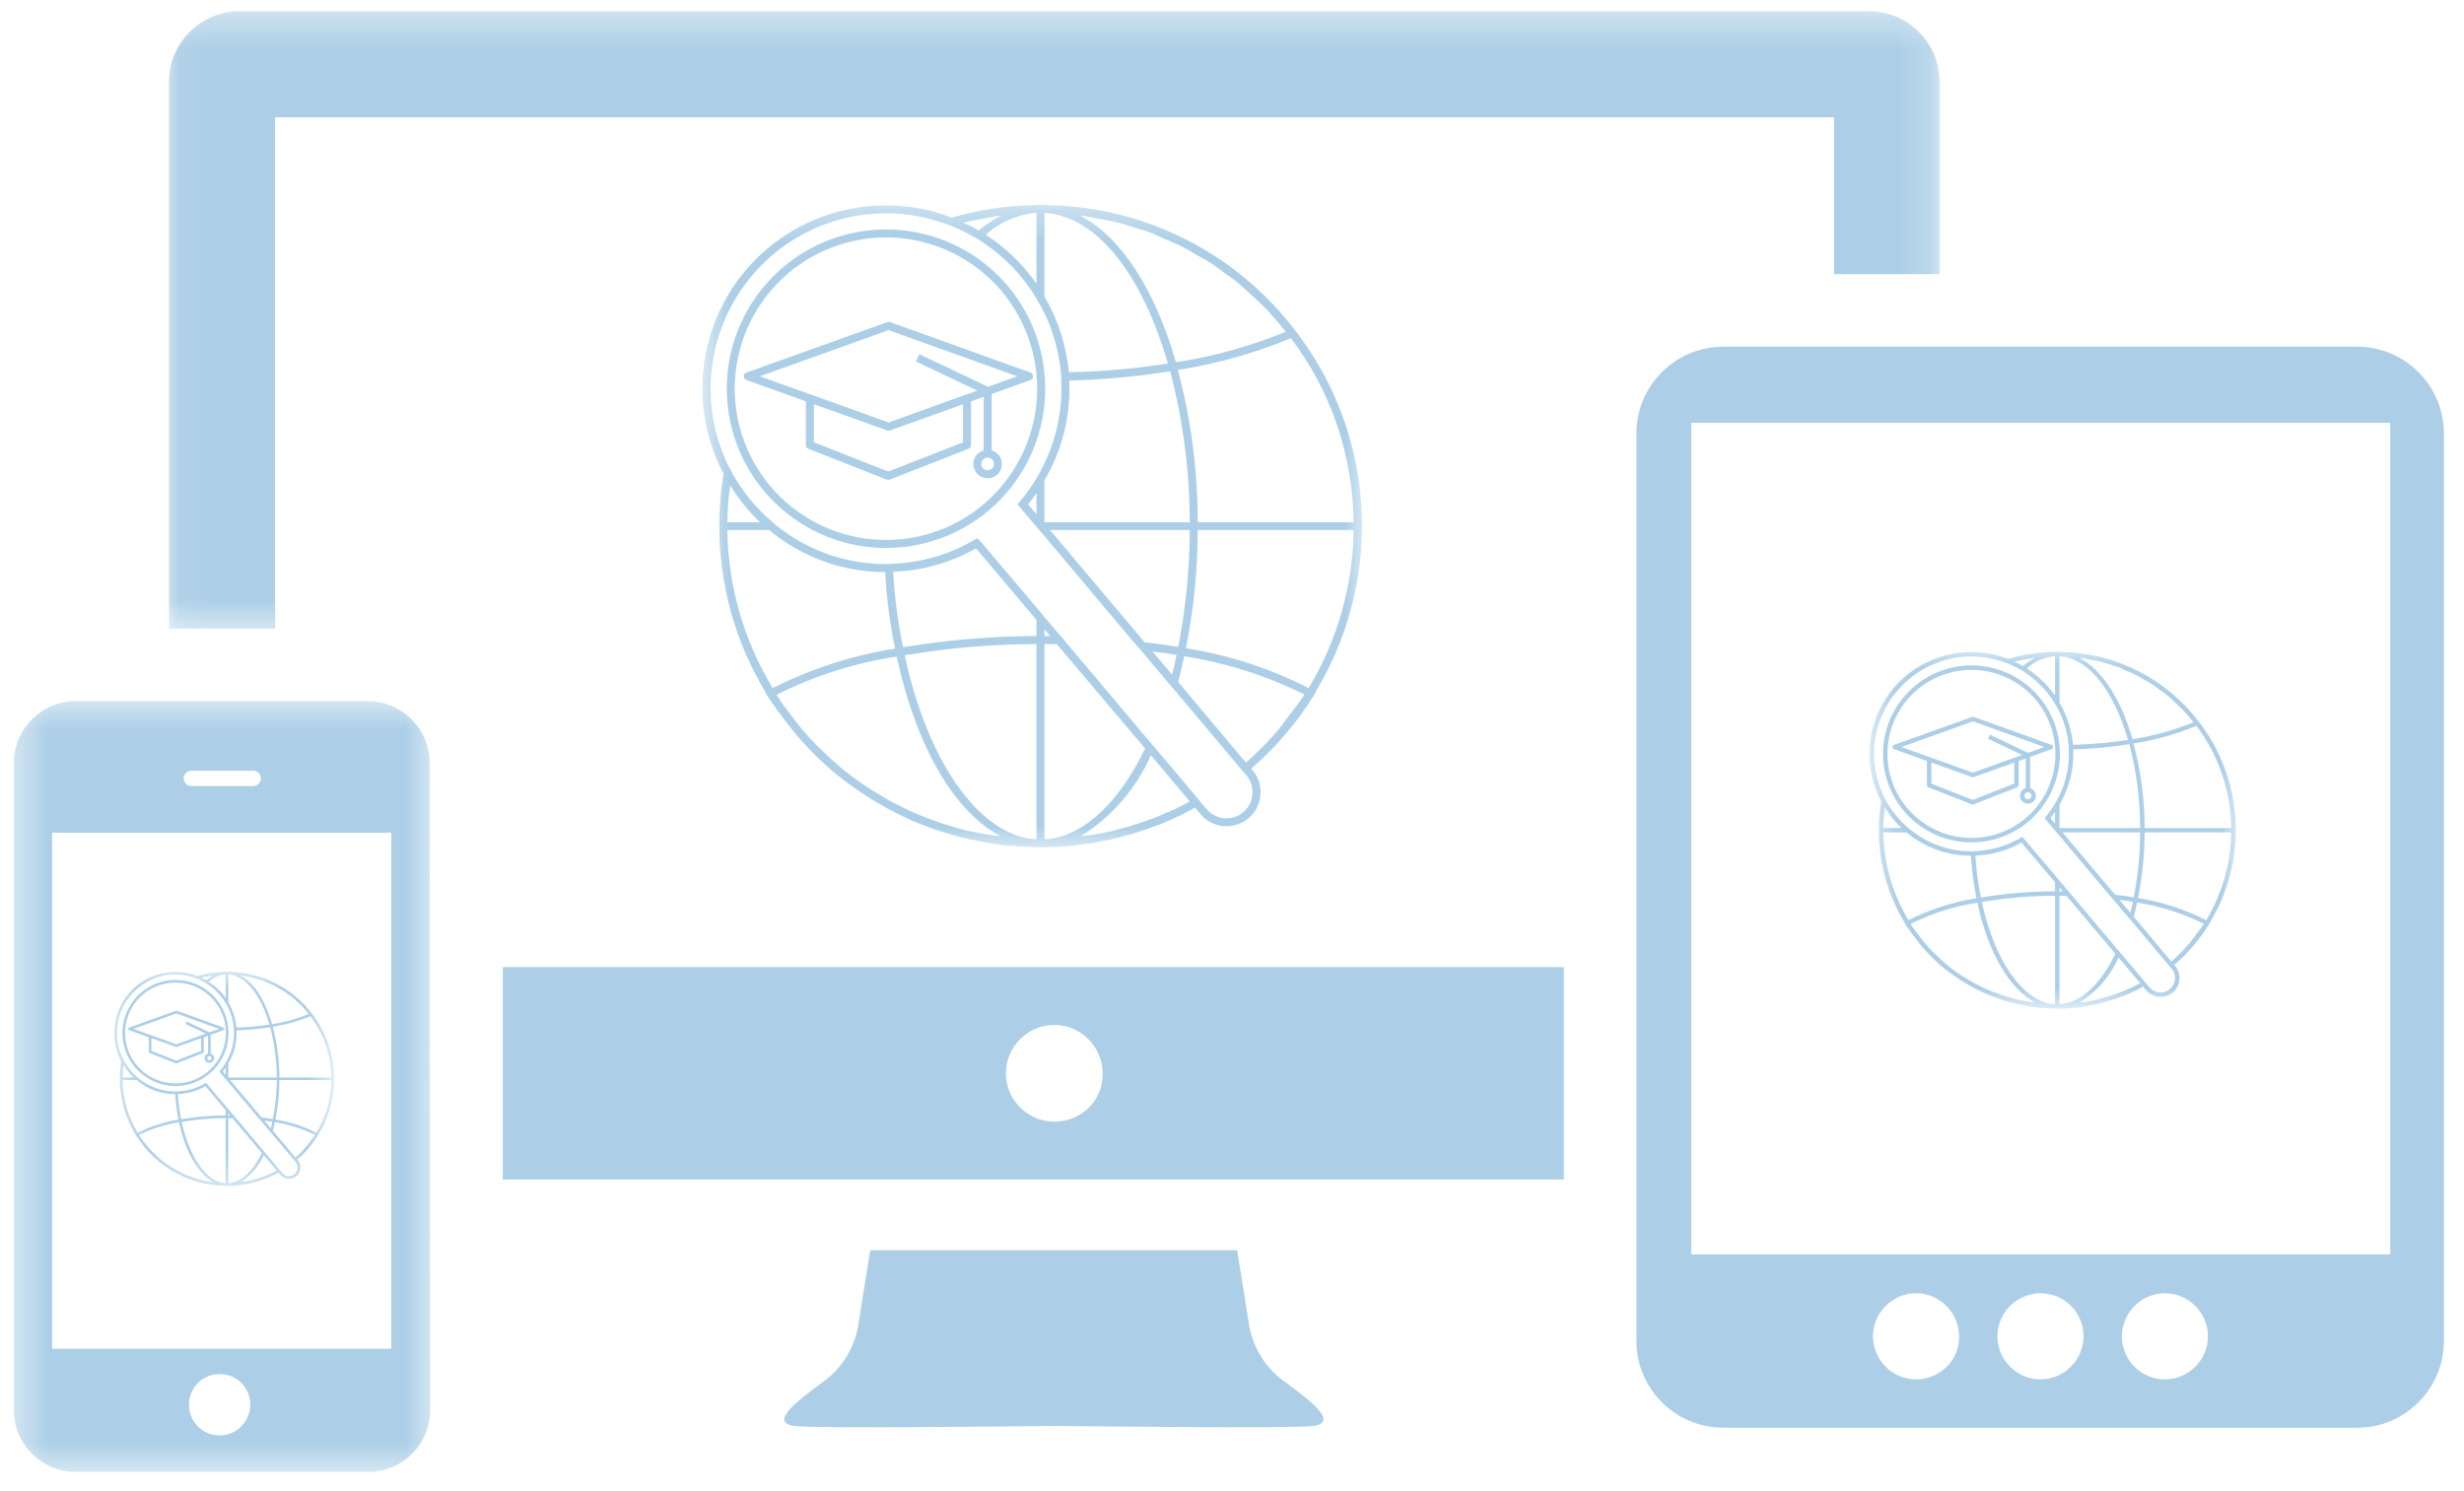
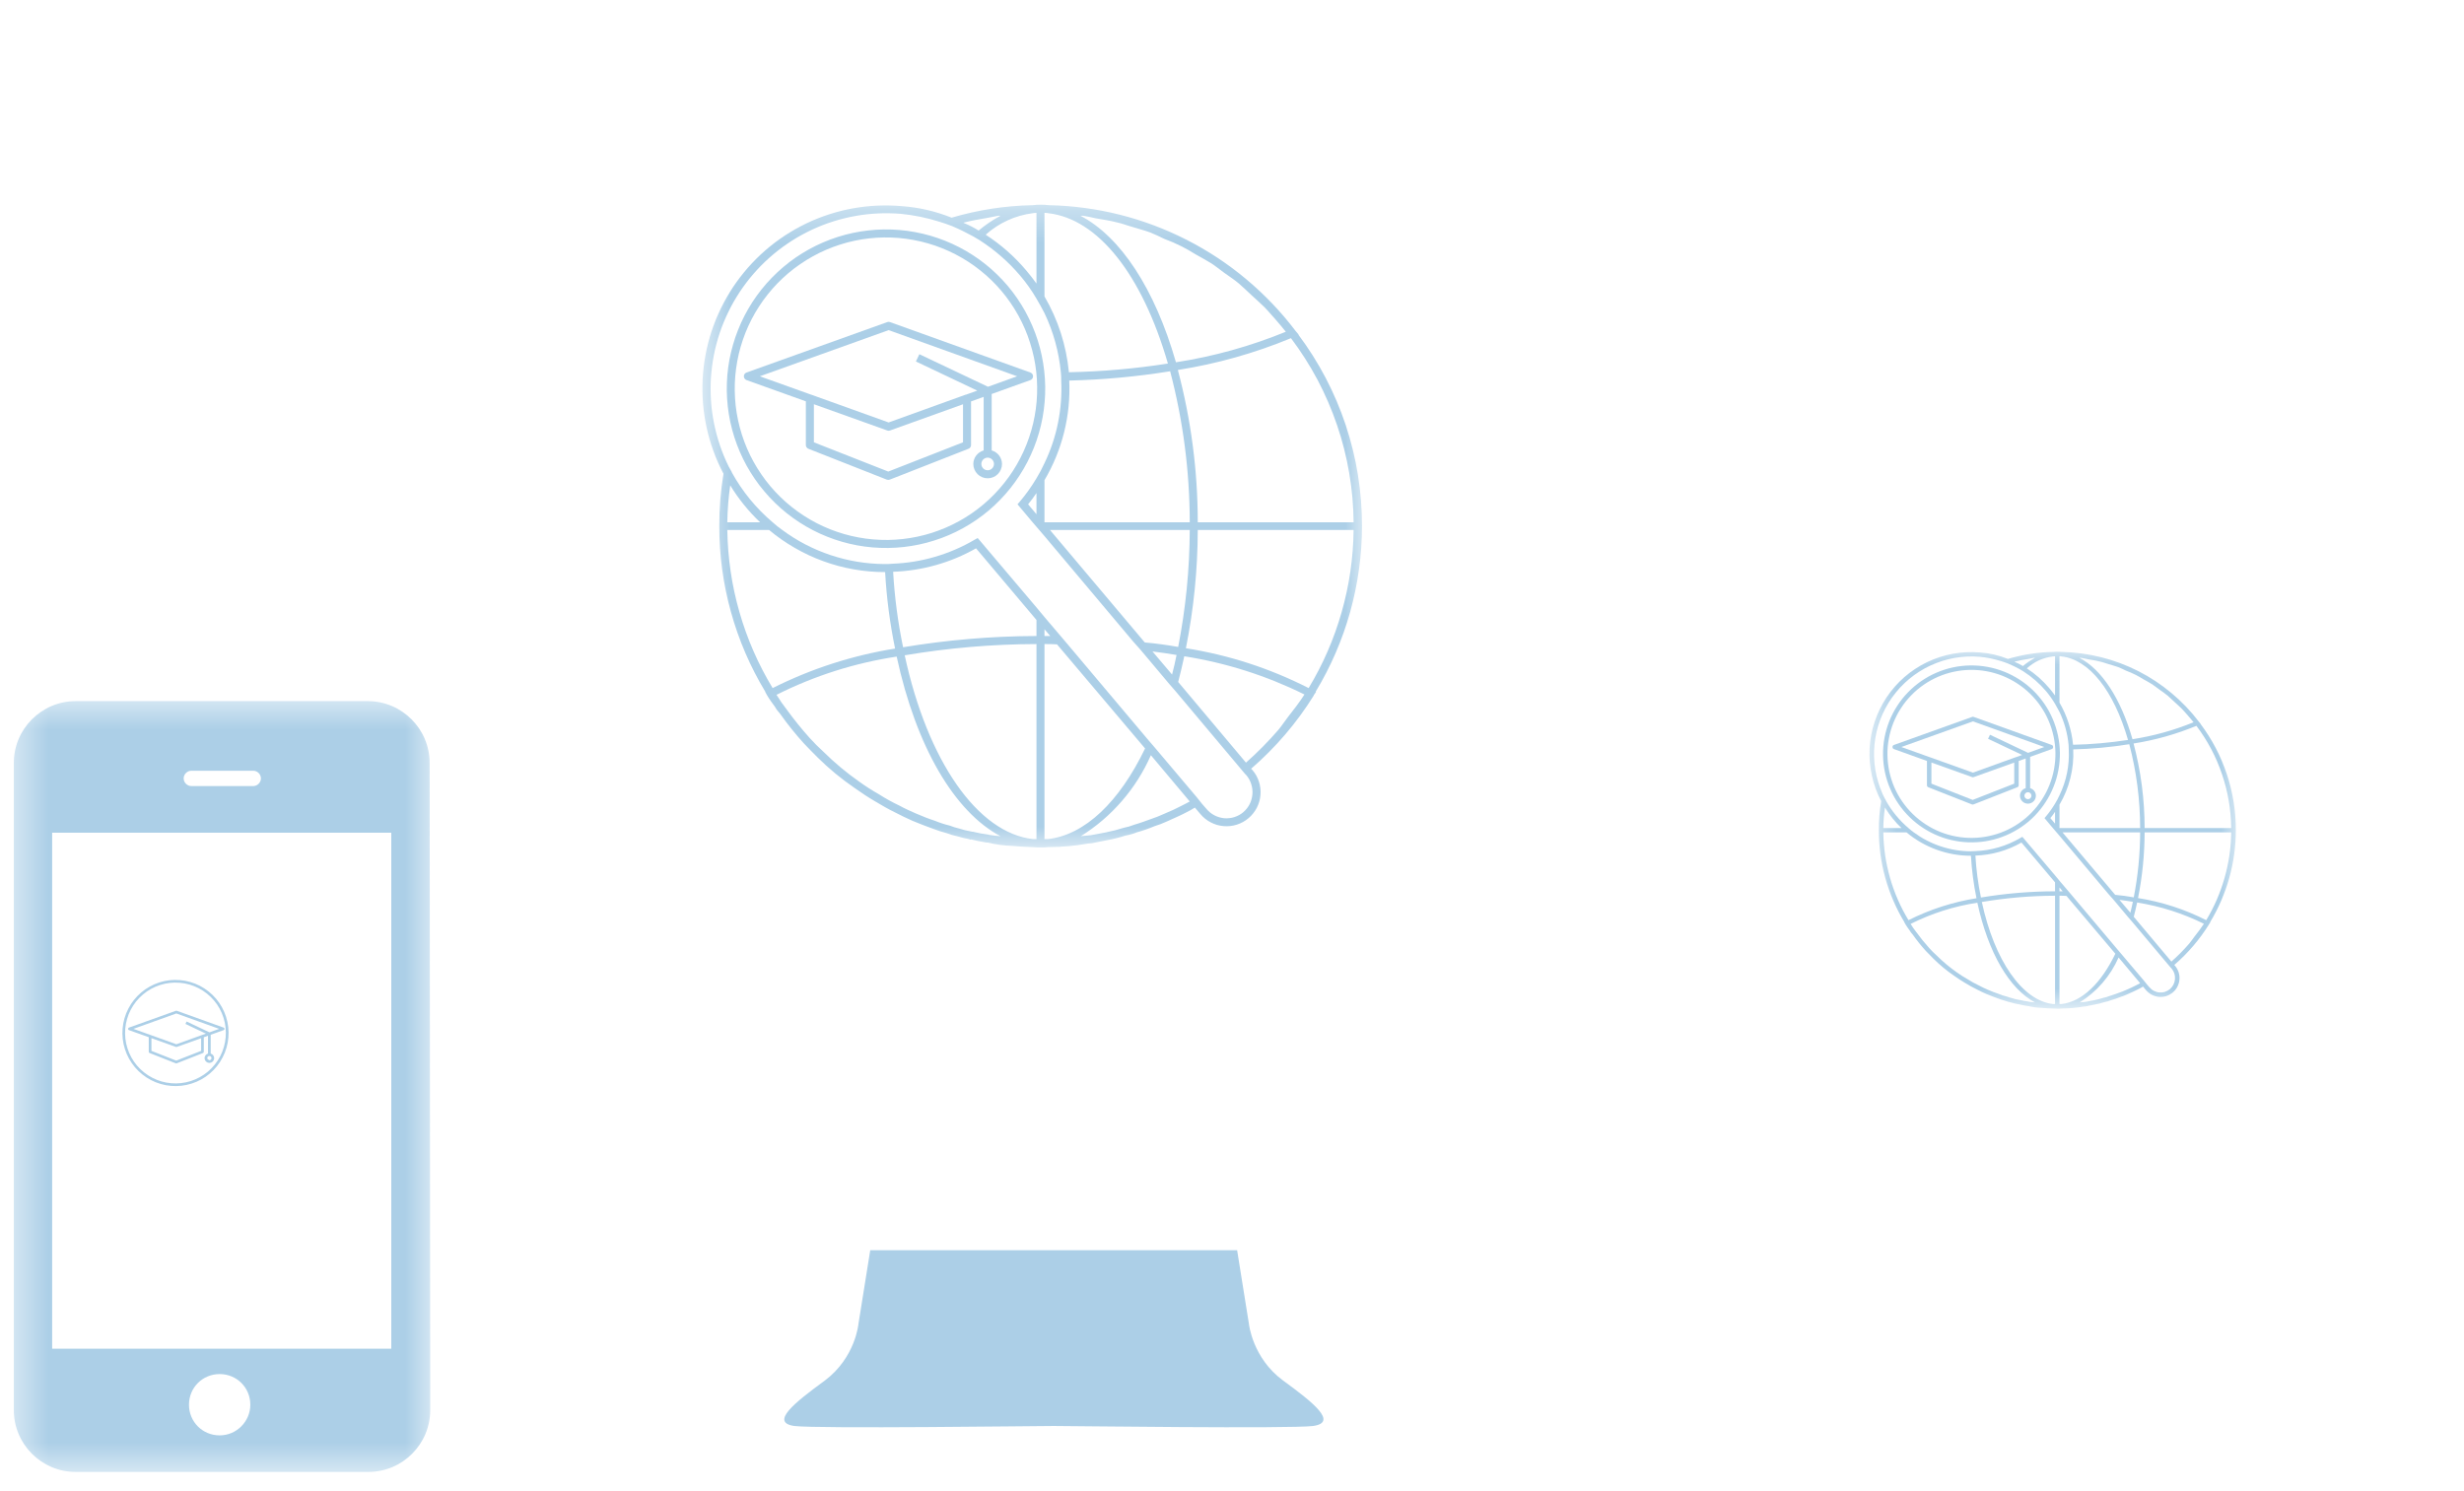
<svg xmlns="http://www.w3.org/2000/svg" width="76" height="46" viewBox="0 0 76 46" fill="none">
  <path d="M39.577 42.588C38.631 41.896 38.522 40.841 38.522 40.841L38.158 38.567H26.842L26.478 40.841C26.478 40.841 26.387 41.878 25.441 42.588C24.495 43.279 23.749 43.879 24.495 43.989C25.223 44.079 32.009 43.989 32.5 43.989C33.009 43.989 39.795 44.079 40.505 43.989C41.269 43.879 40.523 43.279 39.577 42.588Z" fill="#ACCFE7" />
  <mask id="mask0_376_2055" style="mask-type:luminance" maskUnits="userSpaceOnUse" x="0" y="21" width="14" height="25">
    <path d="M0.425 21.522H13.412V45.461H0.425V21.522Z" fill="white" />
  </mask>
  <g mask="url(#mask0_376_2055)">
    <path d="M13.252 23.54C13.252 22.484 12.397 21.629 11.342 21.629H2.336C1.281 21.629 0.426 22.484 0.426 23.54V43.497C0.426 44.552 1.281 45.407 2.336 45.407H11.36C12.415 45.407 13.27 44.552 13.27 43.497L13.252 23.54ZM5.902 23.776H7.812C7.939 23.776 8.048 23.885 8.048 24.013C8.048 24.14 7.939 24.249 7.812 24.249H5.902C5.774 24.249 5.665 24.14 5.665 24.013C5.665 23.885 5.774 23.776 5.902 23.776ZM6.775 44.279C6.247 44.279 5.829 43.861 5.829 43.334C5.829 42.806 6.247 42.388 6.775 42.388C7.303 42.388 7.721 42.806 7.721 43.334C7.721 43.843 7.303 44.279 6.775 44.279ZM12.069 41.605H1.609V25.687H12.069V41.605Z" fill="#ACCFE7" />
  </g>
-   <path d="M72.706 10.695H53.149C51.675 10.695 50.474 11.896 50.474 13.37V41.369C50.474 42.842 51.675 44.043 53.149 44.043H72.706C74.18 44.043 75.38 42.842 75.38 41.369V13.37C75.38 11.896 74.18 10.695 72.706 10.695ZM59.098 42.551C58.37 42.551 57.769 41.951 57.769 41.223C57.769 40.496 58.37 39.895 59.098 39.895C59.825 39.895 60.426 40.496 60.426 41.223C60.444 41.951 59.844 42.551 59.098 42.551ZM62.936 42.551C62.209 42.551 61.608 41.951 61.608 41.223C61.608 40.496 62.209 39.895 62.936 39.895C63.682 39.895 64.265 40.496 64.265 41.223C64.265 41.951 63.664 42.551 62.936 42.551ZM66.775 42.551C66.029 42.551 65.447 41.951 65.447 41.223C65.447 40.496 66.047 39.895 66.775 39.895C67.503 39.895 68.103 40.496 68.103 41.223C68.103 41.951 67.503 42.551 66.775 42.551ZM73.707 38.695H52.166V13.043H73.725V38.695H73.707Z" fill="#ACCFE7" />
  <mask id="mask1_376_2055" style="mask-type:luminance" maskUnits="userSpaceOnUse" x="5" y="0" width="55" height="20">
-     <path d="M5.067 0.344H59.825V19.472H5.067V0.344Z" fill="white" />
-   </mask>
+     </mask>
  <g mask="url(#mask1_376_2055)">
    <path d="M56.551 8.458H59.826V2.527C59.826 1.326 58.843 0.344 57.643 0.344H7.394C6.193 0.344 5.21 1.326 5.21 2.527V19.392H8.485V3.618H56.569V8.458H56.551Z" fill="#ACCFE7" />
  </g>
-   <path d="M15.507 29.834V36.384H48.236V29.834H15.507ZM32.518 34.601C31.699 34.601 31.026 33.928 31.026 33.109C31.026 32.291 31.699 31.618 32.518 31.618C33.337 31.618 34.01 32.291 34.01 33.109C34.028 33.946 33.355 34.601 32.518 34.601Z" fill="#ACCFE7" />
  <mask id="mask2_376_2055" style="mask-type:luminance" maskUnits="userSpaceOnUse" x="21" y="6" width="22" height="21">
    <path d="M21.612 6.295H42.077V26.207H21.612V6.295Z" fill="white" />
  </mask>
  <g mask="url(#mask2_376_2055)">
    <path d="M42.01 16.23C42.01 15.701 41.969 15.176 41.885 14.654C41.801 14.132 41.675 13.619 41.509 13.117C41.342 12.615 41.136 12.13 40.891 11.661C40.645 11.192 40.364 10.746 40.047 10.323H40.057L39.957 10.204C39.735 9.911 39.496 9.631 39.242 9.365C38.988 9.099 38.72 8.848 38.437 8.611C38.155 8.375 37.86 8.155 37.553 7.952C37.245 7.749 36.927 7.565 36.6 7.397C36.271 7.23 35.935 7.082 35.59 6.952C35.246 6.823 34.895 6.713 34.538 6.623C34.181 6.533 33.819 6.464 33.455 6.415C33.09 6.365 32.724 6.337 32.355 6.329C32.187 6.309 32.019 6.309 31.85 6.329C31 6.346 30.167 6.475 29.352 6.715C28.855 6.515 28.34 6.396 27.806 6.358C27.555 6.337 27.302 6.332 27.05 6.343C26.798 6.355 26.548 6.384 26.299 6.429C26.051 6.474 25.807 6.536 25.567 6.614C25.326 6.692 25.093 6.786 24.865 6.895C24.638 7.005 24.419 7.129 24.208 7.267C23.997 7.406 23.796 7.558 23.605 7.724C23.415 7.89 23.236 8.068 23.07 8.257C22.904 8.447 22.75 8.647 22.61 8.857C22.471 9.068 22.346 9.286 22.235 9.513C22.124 9.74 22.03 9.974 21.95 10.213C21.871 10.453 21.808 10.697 21.762 10.945C21.715 11.193 21.686 11.444 21.673 11.696C21.66 11.948 21.664 12.2 21.684 12.451C21.706 12.703 21.743 12.952 21.797 13.199C21.851 13.445 21.922 13.687 22.009 13.924C22.095 14.161 22.197 14.391 22.315 14.615C22.227 15.15 22.184 15.688 22.186 16.23C22.185 17.13 22.305 18.013 22.546 18.88C22.786 19.746 23.139 20.565 23.603 21.335V21.345L23.663 21.454C23.732 21.573 23.822 21.692 23.901 21.801C23.934 21.862 23.973 21.918 24.02 21.969L24.069 22.029C24.292 22.344 24.534 22.645 24.793 22.931C24.942 23.089 25.08 23.228 25.219 23.367C25.571 23.715 25.951 24.029 26.359 24.308C26.597 24.477 26.795 24.606 26.983 24.715C27.182 24.834 27.4 24.963 27.628 25.072C27.796 25.161 27.965 25.24 28.143 25.32C28.361 25.409 28.559 25.488 28.757 25.558C28.907 25.616 29.058 25.666 29.213 25.706C29.313 25.745 29.416 25.775 29.521 25.796C29.641 25.833 29.763 25.863 29.887 25.885C29.917 25.904 29.947 25.904 29.947 25.894C30.105 25.934 30.274 25.964 30.433 25.993H30.472C30.713 26.052 30.958 26.085 31.206 26.093C31.404 26.112 31.602 26.123 31.81 26.132H31.84C31.926 26.14 32.012 26.144 32.098 26.142C32.178 26.144 32.256 26.141 32.335 26.132H32.346C32.752 26.131 33.155 26.094 33.555 26.023C33.642 26.02 33.728 26.007 33.813 25.984L34.169 25.914C34.354 25.881 34.536 25.834 34.715 25.776C34.834 25.755 34.95 25.723 35.061 25.677C35.247 25.626 35.429 25.563 35.607 25.488C35.739 25.448 35.868 25.398 35.993 25.34C36.211 25.24 36.4 25.161 36.568 25.072C36.667 25.024 36.763 24.972 36.855 24.913L37.024 25.111C37.068 25.165 37.118 25.213 37.172 25.256C37.225 25.3 37.283 25.337 37.345 25.369C37.406 25.401 37.47 25.427 37.536 25.447C37.603 25.466 37.671 25.479 37.74 25.484C37.809 25.49 37.878 25.489 37.947 25.482C38.016 25.474 38.083 25.46 38.149 25.439C38.215 25.418 38.278 25.391 38.339 25.357C38.4 25.324 38.457 25.284 38.509 25.24C38.562 25.195 38.611 25.145 38.653 25.091C38.696 25.037 38.734 24.979 38.766 24.918C38.797 24.856 38.823 24.792 38.842 24.725C38.861 24.659 38.873 24.59 38.878 24.522C38.884 24.453 38.883 24.383 38.875 24.315C38.867 24.246 38.852 24.179 38.831 24.113C38.81 24.047 38.782 23.984 38.748 23.923C38.714 23.863 38.675 23.806 38.629 23.754L38.59 23.714C39.348 23.058 39.993 22.305 40.523 21.454V21.444L40.592 21.345L40.582 21.335C41.047 20.565 41.401 19.747 41.644 18.88C41.885 18.013 42.008 17.13 42.01 16.23ZM41.752 16.112H36.944C36.943 14.519 36.738 12.953 36.33 11.413C37.531 11.224 38.695 10.897 39.819 10.432C40.126 10.839 40.399 11.267 40.638 11.717C40.876 12.168 41.077 12.634 41.241 13.116C41.406 13.599 41.531 14.091 41.616 14.594C41.702 15.096 41.747 15.602 41.752 16.112ZM36.152 20.81L35.547 20.096C35.795 20.126 36.043 20.165 36.29 20.205C36.251 20.413 36.201 20.611 36.151 20.81H36.152ZM35.309 19.818L32.385 16.349H36.697C36.692 17.563 36.573 18.766 36.34 19.957C36.003 19.898 35.656 19.848 35.309 19.819V19.818ZM31.969 15.864L31.711 15.557C31.801 15.448 31.89 15.329 31.969 15.21V15.864ZM32.216 16.112V14.813C32.49 14.349 32.692 13.855 32.822 13.333C32.952 12.809 33.005 12.279 32.98 11.74C34.024 11.715 35.061 11.619 36.092 11.453C36.492 12.98 36.694 14.533 36.697 16.112H32.216ZM33.416 6.656C33.545 6.676 33.674 6.706 33.802 6.735C34.021 6.775 34.248 6.805 34.466 6.864C34.615 6.894 34.754 6.953 34.903 6.993C35.091 7.052 35.289 7.102 35.477 7.171C35.626 7.231 35.775 7.3 35.914 7.37C36.093 7.435 36.269 7.511 36.439 7.597C36.589 7.673 36.734 7.755 36.875 7.845C37.034 7.935 37.203 8.024 37.361 8.123C37.499 8.212 37.629 8.321 37.767 8.42C37.916 8.529 38.075 8.628 38.213 8.747C38.342 8.856 38.471 8.985 38.6 9.104C38.728 9.223 38.867 9.342 38.996 9.471C39.125 9.6 39.234 9.739 39.353 9.867C39.452 9.986 39.561 10.105 39.66 10.234C38.567 10.681 37.438 10.995 36.271 11.176C35.617 8.896 34.556 7.3 33.327 6.656H33.416ZM32.216 6.567C32.254 6.565 32.29 6.568 32.326 6.576C33.862 6.745 35.23 8.469 36.023 11.215C35.011 11.373 33.993 11.462 32.97 11.483C32.888 10.649 32.637 9.869 32.216 9.144V6.567ZM31.86 6.576C31.895 6.569 31.932 6.566 31.969 6.567V8.747C31.87 8.608 31.761 8.469 31.652 8.341C31.29 7.912 30.873 7.546 30.403 7.24C30.606 7.058 30.832 6.91 31.081 6.797C31.329 6.683 31.589 6.61 31.86 6.576ZM29.739 6.864C29.966 6.805 30.195 6.765 30.433 6.725C30.552 6.706 30.661 6.676 30.789 6.656H30.859C30.618 6.785 30.394 6.937 30.185 7.112C30.037 7.018 29.881 6.94 29.719 6.874C29.729 6.864 29.729 6.864 29.739 6.864ZM22.523 14.972C22.78 15.392 23.087 15.772 23.445 16.112H22.433C22.439 15.729 22.468 15.35 22.523 14.972ZM23.831 21.226C23.386 20.49 23.044 19.708 22.807 18.881C22.57 18.054 22.446 17.21 22.433 16.349H23.722C23.971 16.558 24.236 16.742 24.518 16.904C24.799 17.066 25.092 17.203 25.397 17.313C25.702 17.424 26.014 17.508 26.334 17.564C26.654 17.62 26.976 17.648 27.301 17.648C27.345 18.442 27.448 19.228 27.608 20.007C26.287 20.22 25.028 20.626 23.831 21.226ZM30.512 25.755L30.482 25.746C30.322 25.726 30.163 25.696 30.006 25.657H29.986L29.937 25.647C29.815 25.626 29.697 25.596 29.58 25.558C29.482 25.535 29.386 25.506 29.293 25.468C29.137 25.431 28.985 25.381 28.837 25.32C28.649 25.26 28.45 25.181 28.242 25.091C28.064 25.012 27.905 24.943 27.746 24.854C27.524 24.749 27.309 24.63 27.102 24.497C26.893 24.379 26.692 24.25 26.498 24.11C26.105 23.834 25.738 23.527 25.397 23.189C25.248 23.054 25.106 22.912 24.971 22.762C24.721 22.483 24.487 22.193 24.267 21.89L24.208 21.811C24.178 21.761 24.139 21.722 24.099 21.662C24.049 21.583 24 21.504 23.95 21.434C25.124 20.845 26.359 20.453 27.657 20.255C28.262 23.05 29.441 25.042 30.859 25.796C30.74 25.785 30.631 25.776 30.512 25.755H30.512ZM31.969 25.885H31.86C30.155 25.696 28.609 23.476 27.905 20.215C29.25 19.988 30.605 19.872 31.969 19.868V25.885ZM31.969 19.62C30.588 19.624 29.217 19.74 27.855 19.967C27.695 19.198 27.593 18.422 27.548 17.638C27.997 17.623 28.438 17.553 28.871 17.431C29.303 17.309 29.715 17.137 30.105 16.915L31.969 19.125V19.62ZM32.216 19.412L32.395 19.62H32.216V19.412ZM32.326 25.885H32.216V19.868C32.346 19.868 32.474 19.868 32.603 19.878L35.319 23.089C34.526 24.735 33.465 25.755 32.326 25.885ZM36.449 24.854C36.3 24.933 36.112 25.022 35.894 25.111C35.771 25.168 35.646 25.217 35.517 25.26C35.349 25.32 35.17 25.389 34.992 25.439C34.883 25.483 34.771 25.516 34.655 25.538C34.479 25.594 34.301 25.64 34.12 25.676L33.753 25.746C33.681 25.762 33.608 25.771 33.535 25.776C33.465 25.785 33.406 25.785 33.337 25.795C33.814 25.497 34.237 25.135 34.605 24.709C34.974 24.283 35.271 23.813 35.498 23.297L36.697 24.725C36.617 24.764 36.538 24.814 36.449 24.854ZM38.629 24.507C38.609 24.725 38.516 24.907 38.352 25.052C38.311 25.086 38.268 25.117 38.222 25.142C38.175 25.168 38.126 25.189 38.076 25.205C38.025 25.222 37.973 25.233 37.92 25.238C37.867 25.245 37.814 25.245 37.761 25.241C37.708 25.236 37.656 25.226 37.605 25.211C37.554 25.196 37.505 25.177 37.458 25.151C37.411 25.127 37.367 25.098 37.325 25.065C37.284 25.031 37.246 24.994 37.212 24.953L37.073 24.794L36.915 24.596L35.617 23.059L35.438 22.852L32.941 19.888L32.722 19.63L32.216 19.035L31.969 18.738L30.224 16.677L30.155 16.597L30.066 16.647C29.68 16.874 29.273 17.05 28.843 17.176C28.414 17.302 27.976 17.373 27.528 17.39C27.446 17.398 27.364 17.402 27.281 17.4C26.713 17.396 26.16 17.304 25.622 17.125C25.083 16.945 24.585 16.687 24.129 16.349C24.025 16.276 23.926 16.197 23.831 16.112C23.319 15.676 22.899 15.164 22.573 14.575V14.566C22.505 14.454 22.446 14.338 22.394 14.219C22.346 14.111 22.301 14.003 22.26 13.893C22.219 13.783 22.182 13.672 22.148 13.56C22.114 13.448 22.084 13.335 22.058 13.22C22.031 13.106 22.008 12.991 21.989 12.876C21.97 12.76 21.955 12.644 21.943 12.527C21.932 12.411 21.924 12.293 21.921 12.176C21.916 12.059 21.916 11.942 21.92 11.825C21.924 11.708 21.931 11.591 21.943 11.474C21.954 11.357 21.969 11.241 21.988 11.125C22.007 11.009 22.029 10.894 22.055 10.78C22.082 10.666 22.112 10.552 22.145 10.44C22.179 10.328 22.216 10.217 22.257 10.107C22.298 9.997 22.343 9.889 22.391 9.781C22.439 9.675 22.49 9.569 22.544 9.466C22.599 9.362 22.657 9.26 22.719 9.16C22.78 9.06 22.845 8.962 22.912 8.867C22.98 8.771 23.051 8.678 23.124 8.587C23.198 8.495 23.275 8.407 23.354 8.321C23.434 8.234 23.516 8.151 23.601 8.07C23.686 7.99 23.774 7.911 23.864 7.836C23.954 7.761 24.046 7.689 24.141 7.62C24.236 7.551 24.332 7.485 24.431 7.422C24.53 7.359 24.631 7.299 24.734 7.243C24.837 7.187 24.942 7.134 25.048 7.084C25.154 7.035 25.262 6.989 25.371 6.946C25.48 6.904 25.591 6.865 25.703 6.83C25.814 6.794 25.927 6.763 26.041 6.735C26.155 6.707 26.27 6.682 26.385 6.662C26.5 6.641 26.617 6.624 26.733 6.611C26.849 6.598 26.966 6.589 27.083 6.584C27.201 6.578 27.318 6.576 27.435 6.579C27.552 6.581 27.669 6.587 27.786 6.596C28.184 6.635 28.574 6.714 28.956 6.834C29.094 6.874 29.233 6.924 29.362 6.973C29.58 7.063 29.789 7.171 29.996 7.28C30.066 7.32 30.145 7.37 30.215 7.409C30.684 7.711 31.101 8.074 31.463 8.499C31.653 8.722 31.822 8.96 31.969 9.213C32.058 9.362 32.138 9.51 32.216 9.659C32.492 10.241 32.661 10.852 32.722 11.493C32.731 11.575 32.733 11.658 32.732 11.74C32.753 12.18 32.72 12.615 32.633 13.046C32.546 13.477 32.407 13.891 32.216 14.288C32.144 14.448 32.061 14.603 31.969 14.754C31.817 15.009 31.646 15.25 31.453 15.477L31.384 15.557L31.85 16.112L32.216 16.538L34.942 19.779L35.18 20.047L36.063 21.097L36.261 21.325L38.243 23.684L38.401 23.872L38.441 23.912C38.511 23.994 38.562 24.088 38.594 24.191C38.627 24.294 38.639 24.399 38.629 24.507ZM39.719 22.128C39.621 22.257 39.531 22.395 39.422 22.525C39.114 22.88 38.784 23.214 38.431 23.526L36.34 21.038C36.409 20.78 36.469 20.513 36.528 20.245C37.824 20.45 39.059 20.843 40.235 21.424C40.076 21.672 39.898 21.9 39.719 22.128ZM40.364 21.226C39.166 20.617 37.905 20.207 36.578 19.997C36.819 18.793 36.941 17.577 36.944 16.349H41.752C41.741 17.21 41.619 18.053 41.383 18.88C41.148 19.708 40.808 20.49 40.364 21.226Z" fill="#ACCFE7" />
  </g>
  <path d="M31.083 8.819C30.979 8.696 30.869 8.579 30.754 8.467C30.639 8.355 30.518 8.248 30.392 8.148C30.267 8.048 30.136 7.954 30.001 7.867C29.866 7.779 29.727 7.699 29.584 7.625C29.441 7.551 29.295 7.485 29.145 7.425C28.996 7.366 28.843 7.314 28.689 7.269C28.535 7.225 28.378 7.188 28.22 7.159C28.062 7.129 27.902 7.108 27.742 7.095C27.582 7.081 27.421 7.076 27.26 7.078C27.1 7.08 26.939 7.091 26.779 7.109C26.619 7.127 26.461 7.152 26.304 7.186C26.146 7.22 25.991 7.261 25.837 7.31C25.684 7.359 25.534 7.415 25.386 7.479C25.238 7.542 25.094 7.613 24.953 7.691C24.812 7.769 24.676 7.854 24.543 7.944C24.411 8.036 24.283 8.133 24.161 8.237C24.038 8.341 23.92 8.451 23.808 8.566C23.696 8.681 23.589 8.802 23.489 8.928C23.389 9.053 23.295 9.184 23.207 9.319C23.12 9.454 23.039 9.593 22.965 9.736C22.891 9.879 22.825 10.025 22.766 10.174C22.706 10.324 22.654 10.476 22.61 10.63C22.565 10.785 22.528 10.941 22.498 11.099C22.469 11.258 22.448 11.417 22.434 11.577C22.421 11.738 22.416 11.898 22.417 12.059C22.42 12.22 22.43 12.38 22.448 12.54C22.466 12.7 22.492 12.858 22.525 13.016C22.559 13.173 22.6 13.329 22.649 13.482C22.698 13.635 22.754 13.786 22.817 13.933C22.881 14.081 22.951 14.225 23.029 14.366C23.107 14.507 23.192 14.643 23.283 14.776C23.374 14.909 23.471 15.036 23.576 15.159C23.679 15.282 23.788 15.4 23.904 15.512C24.019 15.624 24.139 15.731 24.265 15.831C24.391 15.931 24.521 16.025 24.656 16.113C24.791 16.2 24.93 16.281 25.073 16.355C25.216 16.429 25.362 16.496 25.511 16.555C25.661 16.615 25.813 16.667 25.968 16.712C26.122 16.756 26.278 16.793 26.437 16.823C26.595 16.852 26.754 16.873 26.914 16.887C27.075 16.9 27.235 16.906 27.396 16.904C27.557 16.901 27.717 16.892 27.878 16.874C28.037 16.856 28.195 16.83 28.353 16.797C28.511 16.763 28.666 16.722 28.819 16.673C28.972 16.625 29.123 16.569 29.271 16.505C29.418 16.442 29.563 16.371 29.704 16.293C29.844 16.215 29.981 16.131 30.114 16.04C30.246 15.949 30.374 15.851 30.497 15.748C30.62 15.644 30.737 15.534 30.849 15.418C30.961 15.303 31.068 15.182 31.168 15.056C31.268 14.93 31.362 14.8 31.449 14.664C31.537 14.529 31.617 14.39 31.691 14.247C31.765 14.104 31.831 13.958 31.891 13.808C31.95 13.659 32.002 13.507 32.047 13.351C32.091 13.197 32.128 13.04 32.157 12.883C32.186 12.724 32.208 12.565 32.221 12.404C32.235 12.244 32.241 12.084 32.239 11.922C32.236 11.761 32.226 11.601 32.208 11.441C32.19 11.281 32.165 11.123 32.131 10.965C32.098 10.808 32.057 10.652 32.008 10.499C31.959 10.345 31.903 10.194 31.839 10.047C31.776 9.899 31.705 9.755 31.628 9.613C31.55 9.473 31.466 9.335 31.375 9.203C31.284 9.07 31.186 8.942 31.083 8.819ZM30.336 15.558C30.22 15.656 30.098 15.749 29.973 15.835C29.847 15.922 29.717 16.002 29.583 16.076C29.449 16.15 29.312 16.217 29.172 16.277C29.031 16.337 28.888 16.391 28.743 16.438C28.597 16.484 28.449 16.523 28.3 16.555C28.151 16.586 28 16.611 27.848 16.628C27.696 16.645 27.544 16.654 27.391 16.657C27.239 16.658 27.086 16.653 26.934 16.64C26.782 16.628 26.63 16.607 26.48 16.579C26.33 16.551 26.181 16.517 26.034 16.474C25.888 16.431 25.743 16.382 25.601 16.326C25.459 16.269 25.32 16.205 25.185 16.136C25.049 16.065 24.917 15.989 24.789 15.905C24.661 15.822 24.537 15.733 24.417 15.637C24.298 15.543 24.183 15.441 24.074 15.335C23.964 15.229 23.861 15.117 23.762 15C23.663 14.883 23.571 14.762 23.485 14.636C23.398 14.51 23.317 14.38 23.244 14.247C23.17 14.113 23.102 13.976 23.042 13.835C22.982 13.695 22.929 13.552 22.882 13.406C22.836 13.261 22.797 13.113 22.765 12.964C22.733 12.815 22.708 12.664 22.691 12.512C22.674 12.36 22.665 12.208 22.663 12.055C22.66 11.902 22.666 11.749 22.679 11.597C22.692 11.445 22.712 11.294 22.74 11.144C22.767 10.993 22.803 10.845 22.845 10.698C22.887 10.551 22.937 10.407 22.993 10.265C23.05 10.123 23.113 9.984 23.183 9.848C23.253 9.712 23.33 9.581 23.413 9.453C23.496 9.324 23.585 9.2 23.681 9.081C23.776 8.961 23.877 8.847 23.983 8.737C24.09 8.628 24.202 8.524 24.318 8.425C24.435 8.327 24.556 8.234 24.682 8.148C24.808 8.061 24.938 7.981 25.072 7.907C25.206 7.833 25.342 7.765 25.483 7.705C25.623 7.645 25.766 7.591 25.912 7.545C26.057 7.498 26.205 7.459 26.354 7.427C26.504 7.395 26.654 7.371 26.806 7.354C26.958 7.337 27.11 7.327 27.263 7.325C27.416 7.323 27.568 7.329 27.721 7.341C27.873 7.354 28.024 7.374 28.174 7.402C28.325 7.43 28.473 7.465 28.62 7.507C28.767 7.549 28.911 7.598 29.053 7.655C29.195 7.712 29.334 7.775 29.47 7.845C29.605 7.915 29.737 7.992 29.866 8.075C29.994 8.158 30.118 8.247 30.237 8.343C30.357 8.437 30.471 8.539 30.581 8.645C30.69 8.751 30.794 8.863 30.893 8.98C30.992 9.097 31.084 9.218 31.17 9.344C31.257 9.47 31.337 9.6 31.411 9.734C31.484 9.868 31.552 10.005 31.612 10.145C31.672 10.286 31.726 10.429 31.771 10.575C31.817 10.72 31.857 10.868 31.889 11.018C31.921 11.167 31.945 11.317 31.962 11.469C31.979 11.621 31.988 11.774 31.99 11.926C31.992 12.079 31.987 12.232 31.974 12.384C31.961 12.536 31.941 12.688 31.913 12.838C31.886 12.988 31.851 13.136 31.808 13.283C31.766 13.43 31.716 13.575 31.66 13.716C31.604 13.859 31.54 13.998 31.47 14.133C31.4 14.269 31.324 14.401 31.241 14.53C31.157 14.658 31.069 14.782 30.973 14.901C30.878 15.021 30.778 15.135 30.671 15.245C30.564 15.355 30.453 15.459 30.336 15.558Z" fill="#ACCFE7" />
  <path d="M31.782 11.725C31.806 11.716 31.826 11.701 31.841 11.68C31.856 11.659 31.864 11.634 31.864 11.608C31.864 11.582 31.857 11.558 31.841 11.537C31.826 11.515 31.806 11.501 31.782 11.492L27.451 9.936C27.423 9.926 27.395 9.926 27.367 9.936L23.026 11.492C23.002 11.501 22.982 11.515 22.966 11.537C22.951 11.558 22.944 11.582 22.944 11.608C22.944 11.634 22.951 11.659 22.967 11.68C22.982 11.701 23.002 11.716 23.026 11.725L24.856 12.381V13.729C24.856 13.755 24.863 13.777 24.878 13.799C24.892 13.82 24.911 13.835 24.935 13.844L27.353 14.796C27.383 14.807 27.413 14.807 27.444 14.796L29.872 13.844C29.896 13.835 29.915 13.82 29.929 13.799C29.944 13.777 29.951 13.755 29.951 13.729V12.383L30.34 12.243V13.895C30.294 13.908 30.252 13.928 30.212 13.955C30.174 13.981 30.14 14.013 30.111 14.051C30.082 14.089 30.06 14.13 30.045 14.174C30.029 14.219 30.021 14.265 30.021 14.313C30.021 14.371 30.032 14.428 30.055 14.482C30.078 14.536 30.11 14.584 30.151 14.626C30.192 14.667 30.24 14.699 30.294 14.721C30.349 14.743 30.405 14.755 30.464 14.755C30.523 14.755 30.578 14.743 30.633 14.721C30.687 14.699 30.735 14.667 30.776 14.626C30.818 14.584 30.85 14.536 30.872 14.482C30.895 14.428 30.906 14.371 30.906 14.313C30.906 14.265 30.898 14.219 30.882 14.174C30.867 14.13 30.845 14.089 30.817 14.051C30.788 14.013 30.753 13.981 30.715 13.955C30.675 13.928 30.633 13.908 30.588 13.895V12.154L31.782 11.725ZM29.703 13.645L27.398 14.547L25.104 13.645V12.47L27.367 13.28C27.395 13.291 27.423 13.291 27.451 13.28L29.703 12.471V13.645ZM30.658 14.313C30.658 14.338 30.654 14.363 30.643 14.387C30.633 14.411 30.619 14.432 30.601 14.45C30.583 14.468 30.562 14.483 30.538 14.492C30.515 14.502 30.489 14.507 30.464 14.507C30.438 14.507 30.413 14.502 30.389 14.492C30.365 14.483 30.344 14.468 30.326 14.45C30.308 14.432 30.294 14.411 30.284 14.387C30.274 14.363 30.269 14.338 30.269 14.313C30.269 14.287 30.274 14.262 30.284 14.238C30.294 14.214 30.308 14.193 30.326 14.175C30.344 14.157 30.365 14.143 30.389 14.133C30.413 14.123 30.438 14.118 30.464 14.118C30.489 14.118 30.515 14.123 30.538 14.133C30.562 14.143 30.583 14.157 30.601 14.175C30.619 14.193 30.633 14.214 30.643 14.238C30.654 14.262 30.658 14.287 30.658 14.313ZM30.473 11.931L28.357 10.927L28.25 11.151L30.144 12.05L29.791 12.176L29.785 12.175L27.409 13.032L25.022 12.175H25.019L23.436 11.608L27.409 10.184L31.372 11.608L30.473 11.931Z" fill="#ACCFE7" />
  <mask id="mask3_376_2055" style="mask-type:luminance" maskUnits="userSpaceOnUse" x="57" y="20" width="13" height="12">
    <path d="M57.629 20.058H69.05V31.045H57.629V20.058Z" fill="white" />
  </mask>
  <g mask="url(#mask3_376_2055)">
    <path d="M68.963 25.612C68.964 25.02 68.871 24.443 68.685 23.882C68.498 23.321 68.227 22.804 67.872 22.33H67.878L67.823 22.264C67.575 21.938 67.293 21.643 66.978 21.38C66.663 21.116 66.323 20.892 65.958 20.705C65.592 20.519 65.21 20.375 64.813 20.275C64.415 20.175 64.01 20.121 63.6 20.111C63.506 20.101 63.413 20.101 63.319 20.111C62.847 20.121 62.385 20.193 61.932 20.326C61.656 20.215 61.37 20.149 61.073 20.128C60.933 20.116 60.794 20.113 60.654 20.12C60.513 20.126 60.374 20.142 60.237 20.167C60.098 20.192 59.963 20.227 59.829 20.27C59.696 20.313 59.566 20.366 59.44 20.426C59.313 20.487 59.192 20.556 59.075 20.633C58.957 20.71 58.846 20.794 58.74 20.887C58.634 20.979 58.535 21.078 58.443 21.183C58.35 21.288 58.265 21.399 58.187 21.516C58.11 21.633 58.04 21.754 57.979 21.881C57.917 22.006 57.865 22.136 57.821 22.269C57.777 22.402 57.742 22.538 57.716 22.675C57.69 22.813 57.674 22.952 57.666 23.092C57.659 23.233 57.661 23.373 57.673 23.512C57.685 23.652 57.705 23.79 57.736 23.927C57.766 24.064 57.805 24.198 57.853 24.331C57.901 24.462 57.958 24.59 58.023 24.714C57.974 25.011 57.95 25.31 57.952 25.612C57.951 26.111 58.017 26.602 58.151 27.083C58.285 27.564 58.481 28.019 58.739 28.447V28.453L58.772 28.513C58.81 28.579 58.86 28.645 58.904 28.706C58.922 28.74 58.944 28.77 58.97 28.799L58.998 28.832C59.121 29.007 59.255 29.174 59.399 29.333C59.482 29.421 59.559 29.499 59.636 29.575C59.832 29.769 60.043 29.943 60.269 30.099C60.401 30.192 60.512 30.264 60.616 30.325C60.726 30.39 60.847 30.462 60.974 30.522C61.068 30.572 61.161 30.616 61.26 30.66C61.382 30.709 61.491 30.753 61.602 30.792C61.684 30.825 61.769 30.852 61.855 30.875C61.91 30.896 61.967 30.913 62.026 30.924C62.093 30.946 62.161 30.962 62.229 30.974C62.246 30.985 62.262 30.985 62.262 30.979C62.35 31.002 62.444 31.018 62.532 31.034H62.554C62.688 31.067 62.824 31.086 62.961 31.09C63.072 31.101 63.182 31.106 63.298 31.111H63.314C63.362 31.116 63.409 31.118 63.457 31.117C63.501 31.118 63.545 31.117 63.589 31.111H63.594C63.82 31.11 64.044 31.09 64.266 31.051C64.315 31.05 64.362 31.042 64.409 31.029L64.608 30.99C64.71 30.972 64.811 30.946 64.91 30.914C64.977 30.902 65.041 30.884 65.103 30.858C65.207 30.83 65.307 30.795 65.406 30.754C65.48 30.731 65.551 30.704 65.621 30.671C65.742 30.616 65.847 30.572 65.94 30.522C65.995 30.497 66.049 30.467 66.1 30.434L66.193 30.545C66.218 30.574 66.245 30.601 66.275 30.625C66.305 30.649 66.337 30.67 66.372 30.688C66.405 30.705 66.441 30.72 66.478 30.73C66.515 30.741 66.553 30.748 66.591 30.752C66.63 30.755 66.668 30.755 66.706 30.75C66.744 30.746 66.782 30.738 66.818 30.727C66.855 30.715 66.89 30.7 66.924 30.681C66.957 30.663 66.989 30.641 67.019 30.616C67.048 30.591 67.075 30.564 67.099 30.533C67.123 30.503 67.143 30.471 67.161 30.437C67.178 30.403 67.192 30.367 67.203 30.33C67.214 30.293 67.22 30.255 67.223 30.217C67.227 30.179 67.226 30.14 67.222 30.102C67.217 30.064 67.209 30.026 67.197 29.99C67.185 29.953 67.169 29.918 67.151 29.885C67.132 29.851 67.11 29.82 67.085 29.79L67.063 29.768C67.485 29.404 67.842 28.986 68.137 28.513V28.508L68.176 28.453L68.17 28.447C68.428 28.019 68.624 27.564 68.76 27.083C68.894 26.602 68.961 26.111 68.963 25.612ZM68.82 25.545H66.149C66.148 24.661 66.034 23.791 65.808 22.936C66.475 22.831 67.121 22.649 67.746 22.391C68.089 22.845 68.352 23.342 68.536 23.882C68.719 24.421 68.814 24.976 68.82 25.545ZM65.709 28.155L65.373 27.759C65.51 27.775 65.648 27.797 65.786 27.819C65.764 27.935 65.736 28.045 65.709 28.155ZM65.241 27.604L63.617 25.678H66.011C66.009 26.352 65.943 27.02 65.814 27.682C65.626 27.648 65.434 27.621 65.241 27.604ZM63.386 25.408L63.242 25.237C63.292 25.177 63.342 25.111 63.386 25.044V25.408ZM63.523 25.545V24.824C63.675 24.566 63.787 24.292 63.859 24.002C63.932 23.711 63.961 23.417 63.947 23.118C64.527 23.103 65.103 23.05 65.676 22.958C65.898 23.806 66.01 24.669 66.011 25.545H63.523ZM64.189 20.293C64.261 20.304 64.332 20.321 64.404 20.337C64.525 20.359 64.652 20.376 64.773 20.409C64.856 20.425 64.933 20.458 65.015 20.48C65.12 20.514 65.23 20.541 65.334 20.579C65.417 20.613 65.499 20.651 65.577 20.69C65.676 20.726 65.773 20.769 65.868 20.816C65.951 20.858 66.032 20.904 66.111 20.954C66.199 21.003 66.292 21.053 66.38 21.108C66.457 21.158 66.529 21.218 66.606 21.273C66.689 21.334 66.777 21.389 66.854 21.455C66.925 21.516 66.997 21.587 67.069 21.653C67.14 21.719 67.217 21.785 67.289 21.857C67.361 21.929 67.421 22.005 67.487 22.077C67.542 22.143 67.603 22.209 67.658 22.281C67.051 22.529 66.423 22.703 65.775 22.804C65.411 21.537 64.822 20.651 64.139 20.293H64.189ZM63.523 20.244C63.544 20.242 63.563 20.245 63.584 20.249C64.437 20.343 65.197 21.301 65.637 22.826C65.075 22.913 64.51 22.963 63.942 22.975C63.896 22.511 63.757 22.078 63.523 21.675V20.244ZM63.325 20.249C63.345 20.245 63.365 20.243 63.386 20.244V21.455C63.33 21.378 63.27 21.301 63.209 21.229C63.008 20.991 62.777 20.788 62.516 20.618C62.747 20.41 63.016 20.287 63.325 20.249ZM62.147 20.409C62.273 20.376 62.4 20.354 62.532 20.332C62.598 20.321 62.659 20.304 62.73 20.293H62.769C62.635 20.365 62.511 20.45 62.395 20.547C62.312 20.495 62.226 20.451 62.135 20.414C62.141 20.409 62.141 20.409 62.147 20.409ZM58.139 24.912C58.282 25.146 58.452 25.357 58.651 25.545H58.089C58.092 25.333 58.108 25.122 58.139 24.912ZM58.866 28.386C58.618 27.977 58.428 27.543 58.297 27.084C58.165 26.624 58.096 26.156 58.089 25.678H58.805C59.084 25.911 59.394 26.089 59.735 26.213C60.077 26.337 60.429 26.399 60.792 26.399C60.817 26.84 60.874 27.277 60.963 27.709C60.229 27.827 59.53 28.053 58.865 28.386H58.866ZM62.576 30.902L62.56 30.897C62.471 30.886 62.383 30.869 62.296 30.847H62.284L62.257 30.841C62.189 30.831 62.123 30.814 62.059 30.792C62.004 30.78 61.951 30.764 61.899 30.743C61.812 30.722 61.728 30.695 61.646 30.66C61.541 30.627 61.431 30.583 61.315 30.533C61.216 30.489 61.128 30.451 61.04 30.401C60.917 30.343 60.797 30.277 60.682 30.203C60.566 30.138 60.455 30.066 60.346 29.988C60.129 29.835 59.925 29.664 59.735 29.476C59.652 29.401 59.573 29.323 59.499 29.239C59.36 29.085 59.23 28.923 59.108 28.755L59.075 28.711C59.058 28.684 59.036 28.661 59.014 28.629C58.986 28.585 58.959 28.541 58.931 28.502C59.584 28.175 60.27 27.957 60.99 27.847C61.326 29.399 61.982 30.506 62.769 30.924C62.703 30.919 62.642 30.914 62.576 30.902ZM63.386 30.974H63.325C62.378 30.869 61.519 29.636 61.128 27.825C61.875 27.699 62.628 27.634 63.386 27.632V30.974ZM63.386 27.495C62.619 27.497 61.857 27.561 61.101 27.687C61.012 27.26 60.955 26.829 60.93 26.394C61.437 26.376 61.91 26.242 62.35 25.991L63.386 27.219V27.495ZM63.523 27.379L63.622 27.495H63.523V27.379ZM63.584 30.974H63.523V27.632C63.594 27.632 63.666 27.632 63.738 27.638L65.246 29.421C64.806 30.335 64.217 30.902 63.584 30.974ZM65.874 30.401C65.791 30.445 65.686 30.495 65.566 30.545C65.497 30.576 65.427 30.603 65.356 30.627C65.263 30.66 65.164 30.698 65.065 30.726C65.004 30.751 64.942 30.769 64.877 30.782C64.78 30.813 64.68 30.839 64.58 30.858L64.376 30.897C64.337 30.906 64.296 30.911 64.256 30.914C64.217 30.919 64.183 30.919 64.145 30.924C64.411 30.759 64.646 30.558 64.85 30.321C65.055 30.085 65.22 29.823 65.346 29.537L66.011 30.33C65.967 30.352 65.923 30.379 65.874 30.401ZM67.085 30.208C67.073 30.33 67.022 30.431 66.931 30.512C66.885 30.55 66.834 30.578 66.777 30.597C66.721 30.615 66.662 30.621 66.603 30.616C66.543 30.611 66.487 30.594 66.435 30.567C66.381 30.539 66.336 30.502 66.298 30.457L66.221 30.369L66.133 30.258L65.411 29.405L65.312 29.289L63.925 27.643L63.804 27.5L63.523 27.17L63.386 27.004L62.416 25.859L62.378 25.815L62.328 25.843C61.894 26.099 61.423 26.237 60.919 26.256C60.873 26.26 60.827 26.262 60.781 26.261C60.466 26.259 60.159 26.208 59.86 26.108C59.561 26.009 59.284 25.865 59.03 25.678C58.973 25.637 58.918 25.593 58.865 25.545C58.581 25.303 58.347 25.019 58.166 24.692V24.686C58.129 24.625 58.096 24.561 58.067 24.494C58.04 24.435 58.016 24.374 57.993 24.314C57.97 24.252 57.95 24.191 57.931 24.128C57.912 24.066 57.895 24.003 57.88 23.939C57.865 23.876 57.853 23.812 57.842 23.748C57.832 23.684 57.823 23.619 57.817 23.555C57.81 23.489 57.806 23.425 57.804 23.36C57.802 23.294 57.802 23.229 57.804 23.165C57.806 23.099 57.81 23.034 57.816 22.97C57.822 22.905 57.831 22.84 57.841 22.776C57.852 22.712 57.864 22.648 57.879 22.584C57.893 22.52 57.911 22.458 57.929 22.395C57.948 22.333 57.968 22.271 57.991 22.21C58.014 22.149 58.039 22.089 58.065 22.03C58.092 21.97 58.12 21.911 58.151 21.854C58.181 21.796 58.213 21.74 58.248 21.684C58.282 21.629 58.317 21.575 58.355 21.521C58.393 21.468 58.432 21.416 58.473 21.366C58.514 21.315 58.556 21.266 58.6 21.218C58.645 21.17 58.691 21.124 58.738 21.079C58.785 21.034 58.834 20.991 58.883 20.949C58.933 20.907 58.985 20.867 59.037 20.829C59.09 20.79 59.144 20.754 59.199 20.719C59.254 20.684 59.309 20.651 59.367 20.619C59.424 20.588 59.482 20.559 59.541 20.531C59.6 20.504 59.66 20.478 59.721 20.455C59.781 20.431 59.843 20.41 59.905 20.39C59.967 20.37 60.03 20.352 60.093 20.337C60.156 20.321 60.22 20.308 60.284 20.296C60.348 20.285 60.412 20.276 60.477 20.268C60.542 20.261 60.607 20.256 60.672 20.253C60.737 20.25 60.802 20.249 60.867 20.25C60.932 20.252 60.997 20.255 61.062 20.26C61.283 20.281 61.5 20.325 61.712 20.392C61.789 20.414 61.866 20.442 61.938 20.47C62.059 20.519 62.174 20.579 62.29 20.64C62.328 20.662 62.372 20.69 62.411 20.712C62.672 20.88 62.904 21.081 63.105 21.317C63.21 21.441 63.304 21.573 63.386 21.713C63.435 21.796 63.479 21.879 63.523 21.961C63.676 22.284 63.77 22.624 63.804 22.98C63.808 23.026 63.81 23.072 63.809 23.118C63.834 23.613 63.738 24.085 63.523 24.533C63.483 24.622 63.437 24.708 63.386 24.791C63.301 24.933 63.206 25.067 63.099 25.193L63.061 25.237L63.319 25.545L63.523 25.782L65.037 27.583L65.169 27.731L65.659 28.315L65.769 28.441L66.87 29.751L66.959 29.856L66.981 29.878C67.061 29.974 67.096 30.084 67.085 30.208ZM67.691 28.887C67.636 28.959 67.586 29.036 67.526 29.107C67.354 29.305 67.171 29.491 66.975 29.663L65.814 28.282C65.852 28.139 65.885 27.99 65.918 27.841C66.638 27.956 67.324 28.174 67.977 28.497C67.889 28.634 67.79 28.761 67.691 28.887ZM68.049 28.386C67.383 28.048 66.682 27.821 65.946 27.704C66.079 27.035 66.147 26.36 66.149 25.678H68.82C68.814 26.155 68.746 26.624 68.615 27.083C68.484 27.543 68.295 27.977 68.049 28.386Z" fill="#ACCFE7" />
  </g>
  <path d="M62.893 21.495C62.836 21.427 62.775 21.361 62.711 21.299C62.647 21.237 62.58 21.178 62.51 21.122C62.44 21.067 62.368 21.015 62.293 20.966C62.217 20.918 62.14 20.872 62.061 20.832C61.982 20.791 61.901 20.753 61.818 20.721C61.734 20.688 61.65 20.659 61.564 20.634C61.478 20.609 61.391 20.589 61.303 20.573C61.215 20.557 61.127 20.545 61.038 20.537C60.949 20.53 60.86 20.527 60.77 20.528C60.681 20.529 60.592 20.535 60.503 20.545C60.414 20.555 60.326 20.569 60.239 20.588C60.151 20.606 60.065 20.629 59.98 20.657C59.895 20.684 59.811 20.715 59.729 20.751C59.647 20.786 59.567 20.825 59.489 20.868C59.411 20.912 59.335 20.959 59.261 21.009C59.188 21.06 59.117 21.114 59.048 21.172C58.98 21.229 58.915 21.291 58.853 21.355C58.79 21.419 58.731 21.485 58.675 21.555C58.62 21.625 58.568 21.698 58.519 21.773C58.471 21.848 58.425 21.925 58.385 22.004C58.344 22.083 58.306 22.164 58.273 22.248C58.241 22.331 58.212 22.415 58.187 22.501C58.162 22.587 58.142 22.674 58.125 22.762C58.109 22.849 58.097 22.938 58.09 23.027C58.082 23.116 58.079 23.205 58.081 23.294C58.082 23.384 58.087 23.473 58.097 23.562C58.107 23.651 58.122 23.739 58.14 23.826C58.159 23.913 58.182 24 58.209 24.085C58.236 24.17 58.267 24.254 58.303 24.335C58.338 24.418 58.377 24.498 58.42 24.576C58.463 24.654 58.51 24.73 58.561 24.804C58.612 24.878 58.666 24.948 58.723 25.017C58.781 25.085 58.842 25.15 58.906 25.213C58.97 25.275 59.037 25.334 59.107 25.39C59.176 25.445 59.249 25.498 59.324 25.546C59.399 25.595 59.476 25.64 59.556 25.681C59.635 25.722 59.716 25.759 59.799 25.792C59.882 25.825 59.966 25.854 60.052 25.879C60.138 25.904 60.225 25.924 60.313 25.94C60.401 25.957 60.489 25.969 60.578 25.976C60.667 25.984 60.757 25.987 60.846 25.985C60.935 25.984 61.024 25.979 61.113 25.969C61.202 25.959 61.29 25.945 61.377 25.926C61.465 25.908 61.551 25.885 61.636 25.858C61.721 25.83 61.805 25.799 61.887 25.764C61.969 25.729 62.049 25.69 62.127 25.646C62.206 25.603 62.282 25.556 62.355 25.506C62.429 25.455 62.5 25.401 62.569 25.344C62.637 25.286 62.702 25.225 62.764 25.161C62.826 25.096 62.885 25.029 62.941 24.959C62.996 24.89 63.048 24.817 63.097 24.741C63.146 24.667 63.19 24.589 63.231 24.51C63.273 24.43 63.309 24.349 63.342 24.266C63.376 24.183 63.404 24.099 63.429 24.013C63.454 23.927 63.474 23.84 63.49 23.752C63.507 23.664 63.519 23.575 63.526 23.487C63.533 23.397 63.537 23.308 63.536 23.219C63.534 23.129 63.529 23.04 63.519 22.951C63.509 22.863 63.494 22.775 63.476 22.687C63.457 22.6 63.434 22.513 63.407 22.428C63.38 22.343 63.349 22.259 63.314 22.177C63.279 22.095 63.239 22.015 63.197 21.936C63.153 21.858 63.106 21.782 63.056 21.708C63.005 21.635 62.951 21.563 62.893 21.495ZM62.479 25.238C62.414 25.293 62.347 25.344 62.277 25.392C62.207 25.44 62.135 25.485 62.061 25.526C61.986 25.567 61.91 25.604 61.832 25.638C61.754 25.671 61.675 25.701 61.594 25.727C61.513 25.752 61.431 25.774 61.348 25.791C61.265 25.809 61.181 25.823 61.097 25.832C61.012 25.842 60.928 25.847 60.843 25.848C60.758 25.849 60.674 25.846 60.589 25.839C60.504 25.832 60.42 25.821 60.337 25.805C60.253 25.79 60.171 25.77 60.089 25.747C60.008 25.724 59.928 25.696 59.849 25.665C59.77 25.633 59.693 25.598 59.617 25.559C59.542 25.52 59.469 25.477 59.398 25.431C59.326 25.385 59.258 25.335 59.191 25.282C59.125 25.229 59.061 25.173 59.001 25.114C58.94 25.055 58.882 24.993 58.827 24.928C58.773 24.863 58.721 24.796 58.673 24.726C58.625 24.656 58.58 24.584 58.539 24.51C58.498 24.436 58.461 24.359 58.427 24.281C58.394 24.203 58.364 24.124 58.339 24.043C58.313 23.962 58.291 23.88 58.273 23.797C58.256 23.714 58.242 23.63 58.233 23.546C58.223 23.462 58.218 23.377 58.217 23.292C58.215 23.208 58.218 23.123 58.225 23.038C58.233 22.954 58.244 22.87 58.26 22.786C58.275 22.703 58.294 22.62 58.318 22.538C58.341 22.457 58.369 22.377 58.4 22.298C58.432 22.219 58.467 22.142 58.505 22.067C58.544 21.991 58.587 21.918 58.634 21.847C58.679 21.776 58.729 21.707 58.782 21.64C58.835 21.574 58.891 21.511 58.95 21.45C59.009 21.389 59.071 21.331 59.136 21.276C59.201 21.221 59.269 21.17 59.338 21.122C59.408 21.074 59.48 21.029 59.554 20.988C59.629 20.947 59.705 20.91 59.783 20.876C59.861 20.843 59.941 20.813 60.021 20.787C60.102 20.761 60.184 20.74 60.267 20.722C60.35 20.704 60.434 20.691 60.518 20.681C60.602 20.672 60.687 20.666 60.772 20.665C60.857 20.664 60.941 20.667 61.026 20.674C61.111 20.681 61.195 20.692 61.278 20.708C61.362 20.723 61.444 20.742 61.525 20.766C61.607 20.789 61.687 20.817 61.766 20.848C61.845 20.88 61.922 20.915 61.998 20.954C62.073 20.993 62.146 21.035 62.217 21.082C62.289 21.128 62.358 21.177 62.424 21.23C62.49 21.283 62.554 21.339 62.615 21.398C62.675 21.457 62.733 21.519 62.788 21.584C62.843 21.649 62.894 21.716 62.942 21.787C62.99 21.857 63.035 21.929 63.076 22.003C63.116 22.077 63.154 22.154 63.187 22.232C63.221 22.31 63.25 22.389 63.276 22.47C63.302 22.551 63.323 22.633 63.341 22.716C63.359 22.799 63.372 22.883 63.382 22.967C63.391 23.051 63.397 23.136 63.398 23.221C63.399 23.306 63.396 23.391 63.389 23.475C63.381 23.56 63.37 23.643 63.355 23.727C63.34 23.81 63.32 23.893 63.297 23.974C63.273 24.056 63.246 24.136 63.214 24.215C63.183 24.294 63.148 24.371 63.109 24.447C63.07 24.522 63.027 24.596 62.981 24.667C62.935 24.738 62.886 24.807 62.833 24.874C62.78 24.94 62.724 25.003 62.665 25.065C62.606 25.125 62.544 25.183 62.479 25.238Z" fill="#ACCFE7" />
  <path d="M63.282 23.109C63.313 23.098 63.327 23.076 63.327 23.044C63.327 23.012 63.313 22.99 63.282 22.98L60.876 22.115C60.861 22.109 60.845 22.109 60.83 22.115L58.419 22.98C58.388 22.99 58.373 23.012 58.373 23.044C58.373 23.076 58.388 23.098 58.419 23.109L59.435 23.474V24.222C59.435 24.254 59.45 24.275 59.479 24.286L60.822 24.815C60.838 24.822 60.855 24.822 60.872 24.815L62.221 24.286C62.251 24.275 62.265 24.254 62.265 24.222V23.475L62.481 23.397V24.315C62.429 24.329 62.387 24.358 62.354 24.401C62.321 24.444 62.304 24.493 62.304 24.546C62.304 24.579 62.31 24.61 62.322 24.64C62.335 24.671 62.353 24.697 62.376 24.72C62.399 24.743 62.425 24.761 62.456 24.773C62.486 24.786 62.517 24.792 62.55 24.792C62.582 24.792 62.614 24.786 62.644 24.773C62.674 24.761 62.701 24.743 62.724 24.72C62.746 24.697 62.764 24.671 62.777 24.64C62.789 24.61 62.795 24.579 62.795 24.546C62.795 24.493 62.778 24.444 62.746 24.401C62.713 24.358 62.67 24.329 62.618 24.315V23.348L63.282 23.109ZM62.127 24.175L60.847 24.676L59.573 24.175V23.523L60.83 23.973C60.845 23.979 60.861 23.979 60.876 23.973L62.127 23.524V24.175ZM62.658 24.546C62.658 24.576 62.647 24.602 62.626 24.623C62.605 24.644 62.579 24.654 62.55 24.654C62.52 24.654 62.494 24.644 62.474 24.623C62.452 24.602 62.441 24.576 62.441 24.546C62.441 24.517 62.452 24.491 62.474 24.47C62.494 24.449 62.52 24.438 62.55 24.438C62.579 24.438 62.605 24.449 62.626 24.47C62.647 24.491 62.658 24.517 62.658 24.546ZM62.555 23.224L61.379 22.666L61.32 22.791L62.372 23.289L62.176 23.36L62.173 23.359L60.853 23.835L59.527 23.359L59.526 23.36L58.646 23.044L60.853 22.253L63.055 23.044L62.555 23.224Z" fill="#ACCFE7" />
  <mask id="mask4_376_2055" style="mask-type:luminance" maskUnits="userSpaceOnUse" x="3" y="29" width="8" height="8">
    <path d="M3.456 29.942H10.203V36.602H3.456V29.942Z" fill="white" />
  </mask>
  <g mask="url(#mask4_376_2055)">
-     <path d="M10.306 33.28C10.307 32.925 10.251 32.579 10.139 32.242C10.028 31.905 9.865 31.595 9.652 31.311H9.655L9.622 31.271C9.473 31.075 9.304 30.898 9.115 30.74C8.927 30.582 8.723 30.447 8.503 30.335C8.284 30.223 8.055 30.138 7.816 30.078C7.577 30.017 7.334 29.985 7.089 29.979C7.032 29.973 6.976 29.973 6.92 29.979C6.637 29.985 6.359 30.028 6.087 30.108C5.922 30.041 5.75 30.002 5.572 29.989C5.404 29.975 5.236 29.982 5.07 30.012C4.903 30.043 4.744 30.095 4.591 30.168C4.439 30.241 4.299 30.333 4.172 30.444C4.044 30.556 3.934 30.681 3.84 30.822C3.746 30.963 3.673 31.113 3.62 31.274C3.567 31.435 3.536 31.599 3.527 31.768C3.519 31.937 3.532 32.104 3.569 32.269C3.605 32.434 3.663 32.592 3.742 32.741C3.712 32.919 3.698 33.099 3.699 33.28C3.698 33.58 3.738 33.874 3.818 34.163C3.899 34.452 4.016 34.724 4.171 34.981V34.985L4.191 35.021C4.214 35.061 4.244 35.1 4.27 35.137C4.281 35.157 4.294 35.176 4.31 35.193L4.326 35.212C4.4 35.318 4.481 35.418 4.567 35.513C4.617 35.566 4.663 35.612 4.709 35.658C4.827 35.775 4.954 35.879 5.09 35.972C5.169 36.029 5.235 36.071 5.298 36.108C5.364 36.148 5.436 36.19 5.512 36.227C5.568 36.257 5.624 36.283 5.684 36.309C5.757 36.339 5.823 36.366 5.889 36.389C5.938 36.408 5.989 36.425 6.041 36.439C6.074 36.451 6.108 36.461 6.143 36.468C6.184 36.481 6.224 36.491 6.266 36.498C6.276 36.504 6.286 36.504 6.286 36.501C6.338 36.515 6.394 36.524 6.447 36.534H6.461C6.541 36.553 6.622 36.565 6.705 36.567C6.771 36.574 6.837 36.577 6.907 36.58H6.916C6.945 36.583 6.974 36.584 7.002 36.584C7.029 36.584 7.055 36.583 7.082 36.58H7.085C7.221 36.58 7.354 36.568 7.488 36.544C7.517 36.543 7.546 36.539 7.574 36.531L7.693 36.508C7.755 36.497 7.815 36.481 7.874 36.461C7.914 36.455 7.953 36.444 7.99 36.428C8.052 36.412 8.113 36.391 8.172 36.366C8.216 36.352 8.259 36.336 8.301 36.316C8.374 36.283 8.437 36.257 8.493 36.227C8.525 36.212 8.557 36.194 8.588 36.174L8.644 36.24C8.674 36.276 8.71 36.305 8.751 36.326C8.793 36.348 8.837 36.36 8.883 36.364C8.93 36.368 8.975 36.364 9.019 36.349C9.064 36.335 9.104 36.313 9.139 36.283C9.175 36.253 9.204 36.217 9.225 36.175C9.246 36.134 9.259 36.09 9.262 36.043C9.266 35.997 9.261 35.952 9.247 35.907C9.232 35.863 9.21 35.823 9.18 35.788L9.166 35.775C9.419 35.556 9.634 35.304 9.811 35.021V35.018L9.834 34.985L9.83 34.981C9.985 34.724 10.104 34.452 10.184 34.163C10.265 33.874 10.306 33.58 10.306 33.28ZM10.22 33.24H8.618C8.617 32.71 8.549 32.187 8.413 31.674C8.813 31.611 9.201 31.502 9.576 31.347C9.782 31.62 9.94 31.918 10.051 32.242C10.16 32.566 10.217 32.898 10.22 33.24ZM8.354 34.806L8.152 34.568C8.235 34.578 8.318 34.591 8.4 34.605C8.387 34.674 8.37 34.74 8.354 34.806ZM8.073 34.476L7.098 33.319H8.536C8.534 33.724 8.494 34.125 8.417 34.522C8.304 34.502 8.188 34.486 8.073 34.476ZM6.959 33.157L6.873 33.055C6.903 33.019 6.933 32.979 6.959 32.94V33.157ZM7.042 33.24V32.807C7.229 32.491 7.313 32.15 7.296 31.783C7.644 31.774 7.99 31.742 8.334 31.688C8.467 32.197 8.534 32.714 8.536 33.24H7.042ZM7.442 30.088C7.485 30.095 7.528 30.105 7.571 30.115C7.643 30.128 7.719 30.138 7.792 30.158C7.842 30.167 7.888 30.187 7.937 30.201C8 30.221 8.066 30.237 8.129 30.26C8.179 30.28 8.228 30.303 8.274 30.326C8.334 30.348 8.393 30.373 8.45 30.402C8.499 30.427 8.548 30.454 8.595 30.485C8.648 30.515 8.704 30.544 8.757 30.577C8.803 30.607 8.846 30.643 8.892 30.676C8.942 30.713 8.995 30.746 9.041 30.786C9.084 30.822 9.127 30.865 9.17 30.905C9.213 30.944 9.259 30.983 9.302 31.026C9.345 31.069 9.381 31.116 9.421 31.159C9.454 31.199 9.49 31.238 9.523 31.281C9.159 31.43 8.783 31.535 8.393 31.595C8.175 30.835 7.822 30.303 7.412 30.088H7.442ZM7.042 30.059C7.054 30.058 7.066 30.059 7.078 30.062C7.591 30.118 8.047 30.693 8.311 31.608C7.973 31.661 7.634 31.69 7.293 31.697C7.266 31.419 7.182 31.159 7.042 30.918V30.059ZM6.923 30.062C6.935 30.059 6.947 30.058 6.959 30.059V30.786C6.927 30.739 6.89 30.693 6.853 30.65C6.733 30.507 6.594 30.385 6.438 30.284C6.576 30.159 6.738 30.085 6.923 30.062ZM6.216 30.158C6.292 30.138 6.368 30.125 6.447 30.111C6.487 30.105 6.523 30.095 6.566 30.088H6.589C6.509 30.131 6.434 30.182 6.364 30.24C6.315 30.209 6.264 30.183 6.209 30.161C6.213 30.158 6.213 30.158 6.216 30.158ZM3.811 32.86C3.897 33.001 3.999 33.127 4.118 33.24H3.781C3.783 33.113 3.792 32.986 3.811 32.86ZM4.247 34.945C3.945 34.445 3.789 33.904 3.781 33.319H4.211C4.378 33.459 4.564 33.566 4.769 33.641C4.974 33.715 5.185 33.752 5.403 33.752C5.418 34.017 5.452 34.279 5.506 34.539C5.066 34.609 4.646 34.745 4.247 34.945ZM6.474 36.455L6.464 36.452C6.41 36.445 6.358 36.435 6.305 36.422H6.299L6.282 36.419C6.242 36.412 6.202 36.402 6.163 36.389C6.131 36.381 6.099 36.372 6.068 36.359C6.016 36.346 5.965 36.33 5.915 36.309C5.853 36.29 5.787 36.263 5.717 36.233C5.658 36.207 5.605 36.184 5.552 36.154C5.478 36.119 5.406 36.079 5.337 36.035C5.268 35.996 5.201 35.953 5.135 35.907C5.005 35.814 4.883 35.712 4.769 35.599C4.719 35.554 4.672 35.507 4.627 35.457C4.543 35.364 4.466 35.267 4.392 35.167L4.372 35.14C4.363 35.123 4.35 35.11 4.336 35.09C4.32 35.064 4.303 35.037 4.287 35.014C4.678 34.818 5.09 34.687 5.522 34.621C5.724 35.553 6.117 36.217 6.589 36.468C6.55 36.465 6.513 36.461 6.474 36.455ZM6.959 36.498H6.923C6.355 36.435 5.839 35.695 5.605 34.608C6.053 34.532 6.505 34.494 6.959 34.492V36.498ZM6.959 34.41C6.499 34.411 6.042 34.45 5.588 34.526C5.535 34.269 5.501 34.01 5.486 33.749C5.79 33.739 6.074 33.658 6.338 33.508L6.959 34.245V34.41ZM7.042 34.34L7.102 34.41H7.042V34.34ZM7.078 36.498H7.042V34.492C7.085 34.492 7.128 34.492 7.171 34.496L8.076 35.566C7.812 36.115 7.459 36.455 7.078 36.498ZM8.453 36.154C8.403 36.181 8.34 36.21 8.268 36.24C8.227 36.259 8.185 36.276 8.142 36.29C8.086 36.309 8.026 36.333 7.967 36.349C7.931 36.364 7.893 36.375 7.855 36.382C7.796 36.401 7.737 36.416 7.676 36.428L7.554 36.452C7.53 36.457 7.506 36.46 7.481 36.461C7.459 36.465 7.439 36.465 7.415 36.468C7.741 36.265 7.981 35.987 8.136 35.636L8.536 36.111C8.509 36.125 8.482 36.141 8.453 36.154ZM9.18 36.039C9.173 36.111 9.142 36.172 9.087 36.22C9.06 36.243 9.029 36.261 8.995 36.272C8.961 36.282 8.926 36.286 8.89 36.283C8.855 36.28 8.821 36.27 8.789 36.254C8.757 36.237 8.73 36.215 8.707 36.188L8.661 36.134L8.608 36.069L8.175 35.556L8.116 35.487L7.283 34.499L7.21 34.413L7.042 34.215L6.959 34.116L6.378 33.428L6.355 33.402L6.325 33.419C6.064 33.573 5.782 33.655 5.479 33.666C5.452 33.669 5.424 33.67 5.397 33.67C5.207 33.668 5.023 33.638 4.844 33.578C4.664 33.518 4.498 33.432 4.346 33.319C4.311 33.295 4.278 33.268 4.247 33.24C4.076 33.095 3.936 32.924 3.827 32.728V32.725C3.805 32.688 3.785 32.649 3.768 32.609C3.736 32.538 3.708 32.465 3.686 32.39C3.663 32.315 3.646 32.239 3.633 32.162C3.62 32.084 3.612 32.007 3.61 31.928C3.607 31.85 3.61 31.772 3.617 31.694C3.625 31.617 3.638 31.539 3.655 31.463C3.672 31.387 3.695 31.312 3.722 31.239C3.75 31.165 3.782 31.094 3.818 31.025C3.854 30.956 3.895 30.889 3.941 30.825C3.986 30.762 4.035 30.701 4.088 30.643C4.141 30.586 4.197 30.532 4.257 30.482C4.318 30.432 4.381 30.386 4.447 30.343C4.513 30.302 4.581 30.264 4.652 30.231C4.724 30.198 4.796 30.17 4.871 30.146C4.946 30.123 5.021 30.104 5.098 30.09C5.175 30.076 5.253 30.068 5.331 30.064C5.409 30.06 5.487 30.062 5.565 30.068C5.698 30.081 5.828 30.108 5.955 30.148C6.001 30.161 6.048 30.178 6.091 30.194C6.163 30.224 6.232 30.26 6.302 30.297C6.325 30.31 6.351 30.326 6.375 30.34C6.531 30.44 6.67 30.561 6.791 30.703C6.854 30.777 6.91 30.857 6.959 30.941C6.989 30.99 7.015 31.04 7.042 31.089C7.134 31.283 7.19 31.487 7.21 31.701C7.213 31.728 7.214 31.756 7.214 31.783C7.228 32.081 7.171 32.364 7.042 32.632C7.018 32.686 6.99 32.738 6.959 32.787C6.909 32.873 6.852 32.953 6.788 33.029L6.764 33.055L6.92 33.24L7.042 33.382L7.95 34.463L8.03 34.552L8.324 34.902L8.39 34.978L9.051 35.764L9.103 35.827L9.117 35.84C9.165 35.898 9.186 35.964 9.18 36.039ZM9.543 35.245C9.51 35.288 9.48 35.335 9.444 35.378C9.341 35.497 9.231 35.608 9.114 35.712L8.417 34.882C8.439 34.797 8.459 34.707 8.479 34.618C8.911 34.686 9.323 34.818 9.715 35.011C9.662 35.094 9.603 35.169 9.543 35.245ZM9.758 34.945C9.359 34.742 8.938 34.605 8.495 34.535C8.576 34.134 8.617 33.729 8.618 33.319H10.22C10.214 33.903 10.059 34.445 9.758 34.945Z" fill="#ACCFE7" />
-   </g>
+     </g>
  <path d="M6.664 30.809C6.595 30.727 6.518 30.653 6.434 30.586C6.35 30.518 6.26 30.461 6.165 30.411C6.069 30.362 5.97 30.322 5.867 30.293C5.763 30.263 5.658 30.243 5.551 30.235C5.444 30.226 5.337 30.227 5.23 30.239C5.123 30.251 5.018 30.274 4.916 30.306C4.814 30.339 4.715 30.381 4.622 30.433C4.527 30.485 4.439 30.546 4.357 30.615C4.275 30.685 4.2 30.762 4.133 30.846C4.066 30.93 4.008 31.019 3.959 31.115C3.909 31.21 3.87 31.309 3.84 31.413C3.81 31.516 3.791 31.622 3.782 31.729C3.773 31.835 3.774 31.942 3.786 32.049C3.798 32.156 3.82 32.261 3.853 32.363C3.885 32.466 3.928 32.564 3.98 32.658C4.032 32.752 4.092 32.84 4.162 32.923C4.231 33.005 4.308 33.08 4.392 33.146C4.476 33.213 4.565 33.272 4.661 33.321C4.756 33.371 4.856 33.41 4.96 33.44C5.062 33.47 5.168 33.49 5.275 33.498C5.382 33.507 5.489 33.506 5.596 33.494C5.703 33.482 5.808 33.46 5.91 33.427C6.012 33.395 6.111 33.352 6.205 33.301C6.299 33.249 6.387 33.188 6.469 33.119C6.551 33.049 6.626 32.972 6.693 32.889C6.76 32.804 6.818 32.714 6.867 32.618C6.917 32.523 6.956 32.423 6.986 32.32C7.016 32.217 7.035 32.111 7.044 32.004C7.053 31.897 7.052 31.79 7.04 31.683C7.028 31.576 7.005 31.472 6.973 31.369C6.94 31.267 6.898 31.168 6.846 31.074C6.794 30.98 6.734 30.891 6.664 30.809ZM6.416 33.056C6.338 33.121 6.254 33.179 6.165 33.228C6.075 33.277 5.982 33.318 5.884 33.349C5.787 33.38 5.688 33.401 5.586 33.412C5.485 33.424 5.383 33.425 5.282 33.416C5.18 33.408 5.08 33.389 4.982 33.361C4.883 33.332 4.789 33.295 4.699 33.248C4.608 33.201 4.523 33.146 4.443 33.082C4.363 33.018 4.29 32.947 4.224 32.87C4.158 32.791 4.1 32.708 4.051 32.618C4.002 32.529 3.962 32.435 3.931 32.338C3.9 32.241 3.879 32.142 3.867 32.04C3.856 31.939 3.855 31.837 3.863 31.735C3.872 31.634 3.89 31.534 3.919 31.436C3.947 31.337 3.984 31.243 4.031 31.152C4.078 31.062 4.134 30.977 4.197 30.896C4.261 30.817 4.332 30.744 4.41 30.678C4.488 30.612 4.571 30.554 4.661 30.505C4.75 30.456 4.843 30.415 4.941 30.385C5.038 30.354 5.137 30.332 5.239 30.321C5.34 30.31 5.442 30.308 5.543 30.317C5.645 30.325 5.745 30.343 5.844 30.372C5.942 30.4 6.036 30.438 6.127 30.485C6.218 30.532 6.303 30.586 6.382 30.651C6.463 30.714 6.535 30.785 6.601 30.863C6.667 30.941 6.724 31.024 6.774 31.114C6.823 31.204 6.863 31.297 6.894 31.395C6.925 31.492 6.946 31.591 6.957 31.693C6.969 31.794 6.97 31.896 6.961 31.997C6.953 32.099 6.934 32.199 6.906 32.297C6.878 32.395 6.841 32.49 6.794 32.581C6.747 32.671 6.691 32.757 6.628 32.836C6.564 32.916 6.493 32.99 6.416 33.056Z" fill="#ACCFE7" />
-   <path d="M6.897 31.778C6.915 31.771 6.924 31.758 6.925 31.739C6.925 31.72 6.916 31.707 6.897 31.7L5.453 31.181C5.444 31.178 5.435 31.178 5.426 31.181L3.978 31.7C3.96 31.707 3.951 31.72 3.951 31.739C3.951 31.758 3.96 31.771 3.978 31.778L4.588 31.996V32.446C4.588 32.465 4.597 32.477 4.615 32.484L5.421 32.802C5.431 32.806 5.441 32.806 5.451 32.802L6.261 32.484C6.278 32.477 6.286 32.465 6.286 32.446V31.997L6.416 31.951V32.501C6.385 32.51 6.36 32.528 6.34 32.553C6.32 32.579 6.31 32.608 6.31 32.64C6.31 32.66 6.314 32.679 6.321 32.697C6.329 32.715 6.34 32.731 6.353 32.745C6.367 32.759 6.383 32.769 6.401 32.777C6.419 32.784 6.438 32.788 6.457 32.788C6.477 32.788 6.496 32.784 6.514 32.777C6.532 32.769 6.548 32.759 6.562 32.745C6.576 32.731 6.586 32.715 6.594 32.697C6.602 32.679 6.605 32.66 6.605 32.64C6.605 32.608 6.595 32.579 6.575 32.553C6.555 32.528 6.53 32.51 6.499 32.501V31.921L6.897 31.778ZM6.204 32.418L5.436 32.719L4.671 32.418V32.026L5.426 32.296C5.435 32.3 5.444 32.3 5.453 32.296L6.204 32.027V32.418ZM6.523 32.64C6.523 32.659 6.516 32.673 6.503 32.687C6.491 32.699 6.476 32.706 6.457 32.706C6.44 32.706 6.424 32.699 6.412 32.687C6.399 32.673 6.393 32.659 6.393 32.64C6.393 32.623 6.399 32.607 6.412 32.594C6.424 32.582 6.44 32.576 6.457 32.576C6.476 32.576 6.491 32.582 6.503 32.594C6.516 32.607 6.523 32.623 6.523 32.64ZM6.461 31.846L5.755 31.512L5.72 31.587L6.351 31.886L6.233 31.928H6.232L5.439 32.214L4.644 31.928H4.643L4.115 31.739L5.439 31.264L6.761 31.739L6.461 31.846Z" fill="#ACCFE7" />
+   <path d="M6.897 31.778C6.915 31.771 6.924 31.758 6.925 31.739C6.925 31.72 6.916 31.707 6.897 31.7L5.453 31.181C5.444 31.178 5.435 31.178 5.426 31.181L3.978 31.7C3.96 31.707 3.951 31.72 3.951 31.739C3.951 31.758 3.96 31.771 3.978 31.778L4.588 31.996V32.446C4.588 32.465 4.597 32.477 4.615 32.484L5.421 32.802C5.431 32.806 5.441 32.806 5.451 32.802L6.261 32.484C6.278 32.477 6.286 32.465 6.286 32.446V31.997L6.416 31.951V32.501C6.385 32.51 6.36 32.528 6.34 32.553C6.32 32.579 6.31 32.608 6.31 32.64C6.31 32.66 6.314 32.679 6.321 32.697C6.329 32.715 6.34 32.731 6.353 32.745C6.367 32.759 6.383 32.769 6.401 32.777C6.419 32.784 6.438 32.788 6.457 32.788C6.477 32.788 6.496 32.784 6.514 32.777C6.532 32.769 6.548 32.759 6.562 32.745C6.576 32.731 6.586 32.715 6.594 32.697C6.602 32.679 6.605 32.66 6.605 32.64C6.605 32.608 6.595 32.579 6.575 32.553C6.555 32.528 6.53 32.51 6.499 32.501V31.921L6.897 31.778ZM6.204 32.418L5.436 32.719L4.671 32.418V32.026L5.426 32.296C5.435 32.3 5.444 32.3 5.453 32.296L6.204 32.027V32.418ZM6.523 32.64C6.523 32.659 6.516 32.673 6.503 32.687C6.491 32.699 6.476 32.706 6.457 32.706C6.399 32.673 6.393 32.659 6.393 32.64C6.393 32.623 6.399 32.607 6.412 32.594C6.424 32.582 6.44 32.576 6.457 32.576C6.476 32.576 6.491 32.582 6.503 32.594C6.516 32.607 6.523 32.623 6.523 32.64ZM6.461 31.846L5.755 31.512L5.72 31.587L6.351 31.886L6.233 31.928H6.232L5.439 32.214L4.644 31.928H4.643L4.115 31.739L5.439 31.264L6.761 31.739L6.461 31.846Z" fill="#ACCFE7" />
</svg>